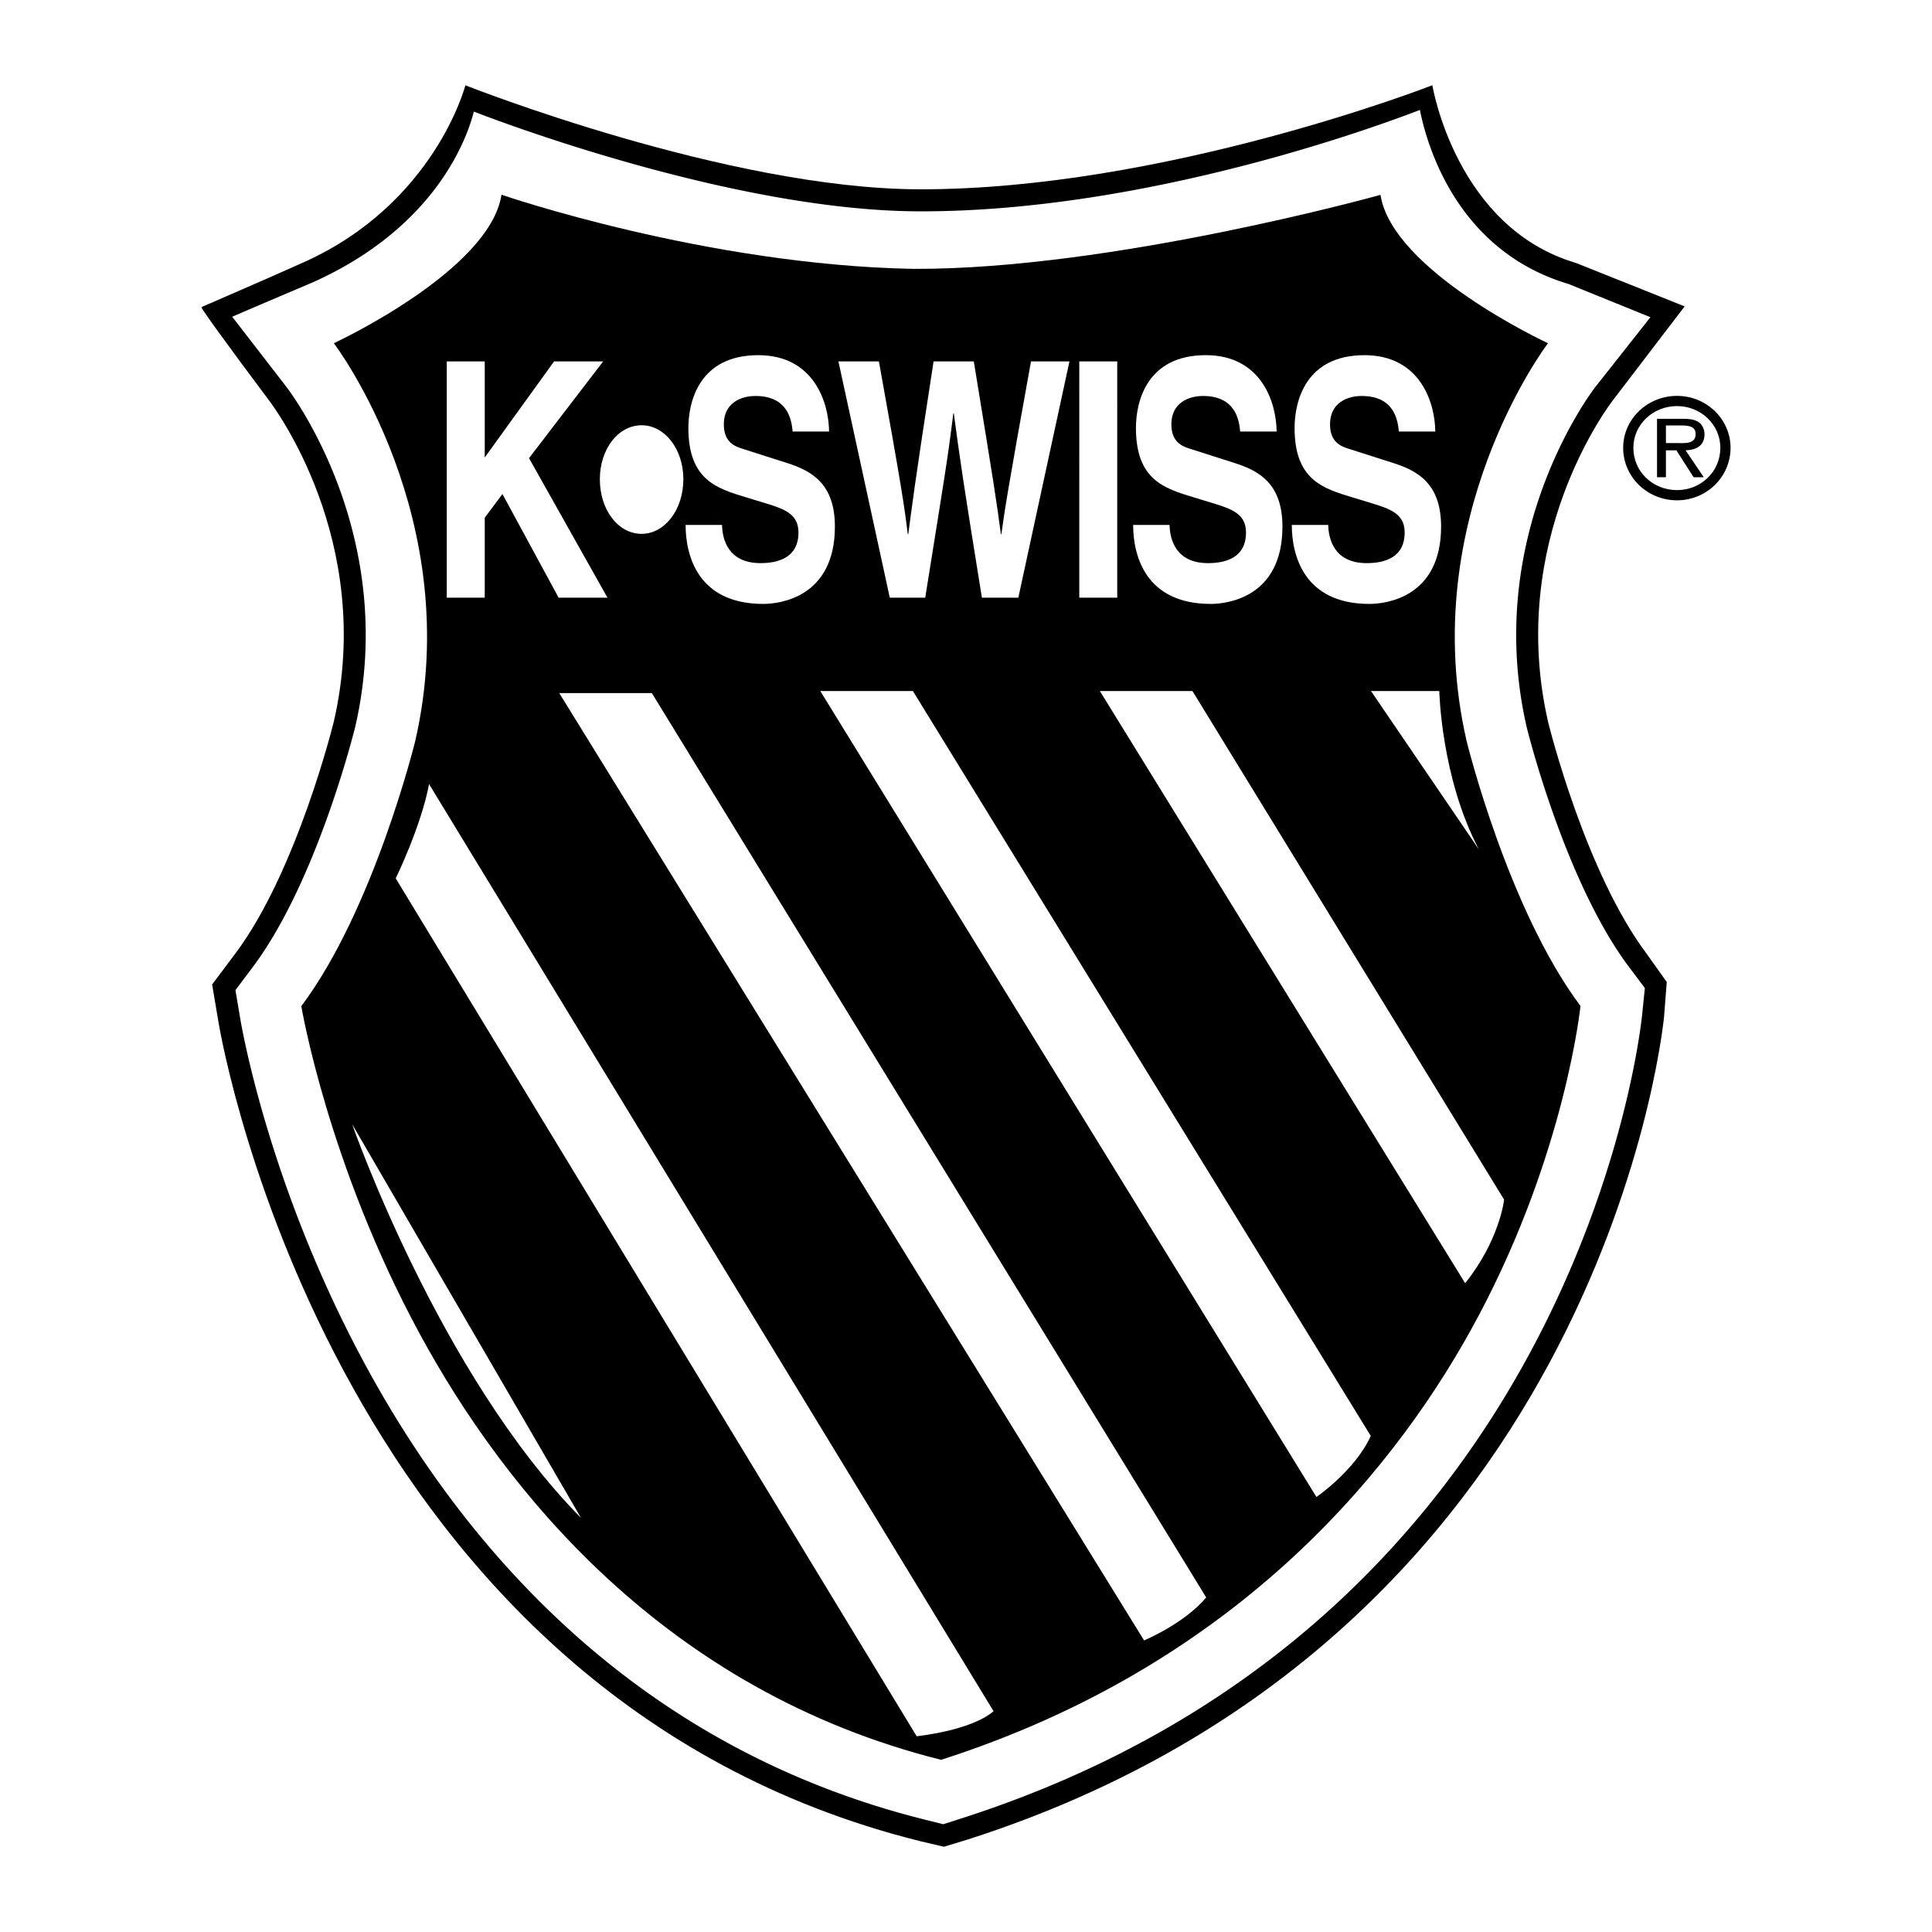
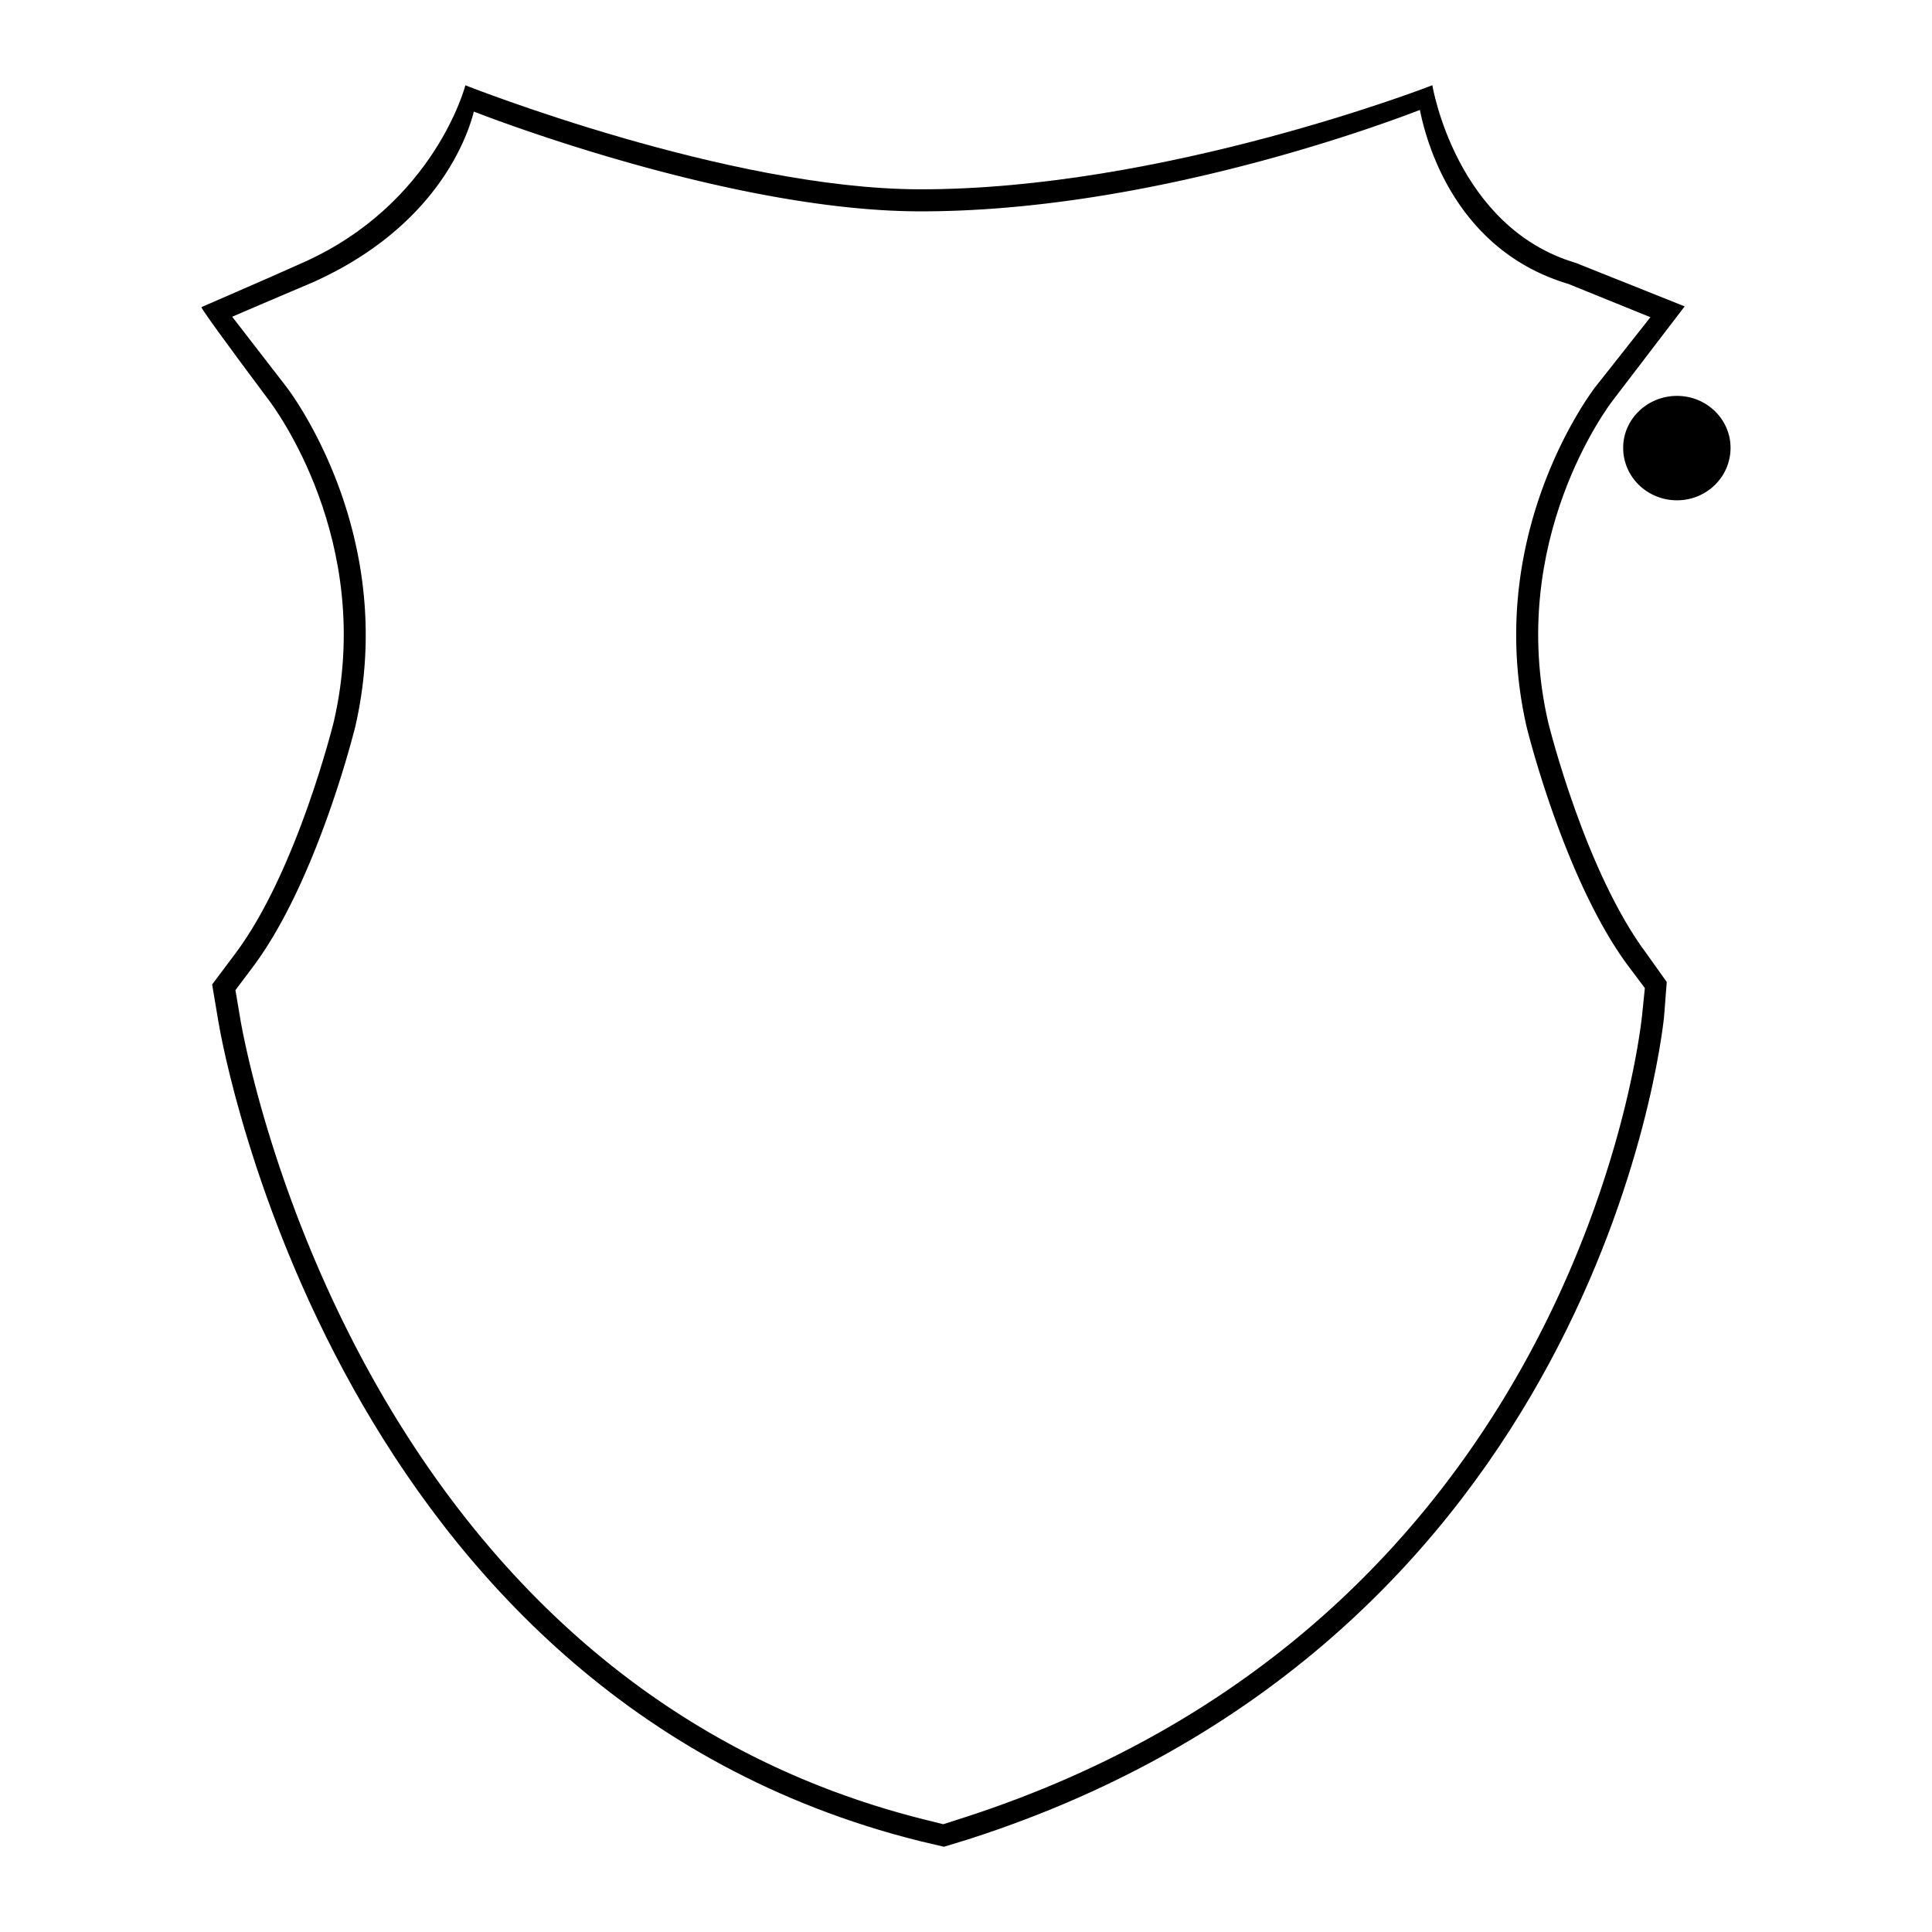
<svg xmlns="http://www.w3.org/2000/svg" width="2500" height="2500" viewBox="0 0 192.756 192.756">
  <g fill-rule="evenodd" clip-rule="evenodd">
    <path fill="#fff" d="M0 0h192.756v192.756H0V0z" />
    <path d="M168.078 30.567l-10.857-4.335c-11.932-3.526-14.297-17.596-14.314-17.728 0 0 .002 0 0 0-.254.102-26.918 10.45-51.223 10.382C72.574 18.833 46.68 8.609 46.43 8.508c0 0 .001-.008 0 0-.021.108-3.095 11.791-16.086 17.64-3.946 1.776-9.801 4.29-10.246 4.494-.074.08 2.41 3.519 6.711 9.263.428.571 10.645 14.034 6.502 32.066-.036.149-3.683 14.967-9.838 23.175l-2.308 3.076.639 3.793c.461 2.736 11.961 67.168 69.909 81.656l2.466.58 2.435-.744c62.394-20.02 69.152-79.549 69.41-82.072l.268-3.461-2.014-2.828c-6.059-8.079-9.672-22.496-9.818-23.09-4.16-18.111 6.023-31.557 6.459-32.121l7.159-9.368z" />
    <path d="M95.944 181.414l-1.837.59-1.872-.469c-56.557-14.139-67.811-77.207-68.262-79.885l-.483-2.863 1.742-2.321c6.436-8.581 10.18-23.831 10.217-23.983 4.376-19.054-6.439-33.324-6.902-33.922l-5.38-6.958c1.539-.67 5.371-2.302 8.066-3.445 12.26-5.509 15.376-14.382 16.043-17.025 4.16 1.617 26.715 9.902 44.4 9.952 22.536.063 45.682-8.453 49.989-10.118.594 3.004 3.414 13.963 14.809 17.359l8.189 3.321a3994.568 3994.568 0 0 1-5.48 6.94c-.465.603-11.256 14.852-6.863 33.969.158.641 3.879 15.481 10.199 23.911l1.588 2.114-.268 2.633c-.251 2.464-6.857 60.616-67.895 80.2z" fill="#fff" />
-     <path d="M146.322 73.926c-5.098-22.19 7.99-39.517 8.123-39.684-.15-.063-15.549-7.236-16.713-14.803-.262.076-26.846 7.462-46.597 7.386-20.637-.378-40.902-7.327-41.1-7.397-1.164 7.567-16.579 14.751-16.728 14.814.132.167 13.22 17.494 8.121 39.69-.038.159-4.146 16.825-11.366 26.452.026.154 2.679 15.844 11.816 32.695 8.447 15.582 24.468 35.609 52.017 42.498 29.913-9.6 45.795-29.488 53.711-44.465 8.574-16.221 10.064-30.607 10.08-30.748-7.219-9.626-11.325-26.272-11.364-26.438z" />
-     <path d="M39.483 87.638l51.971 85.586s5.391-.539 7.673-2.496l-56.32-92.501c-.769 4.153-3.324 9.411-3.324 9.411zM65.035 69.149h-9.239l58.349 94.515c.141-.053 4.066-1.73 6.197-4.287L65.035 69.149zM91.08 68.944h-9.239l49.499 80.41s3.846-2.621 5.422-6.092L91.08 68.944zM118.971 68.944h-9.238l36.447 59.082c3.377-4.223 3.883-8.209 3.883-8.344l-31.092-50.738zM147.555 84.756c-3.789-7.177-3.955-15.812-3.955-15.812h-6.816l10.771 15.812zM35.134 112.162c.086.25 8.75 24.996 22.835 39.285l-22.835-39.285z" fill="#fff" />
    <path d="M161.943 44.677c0-2.848 2.406-5.18 5.371-5.18 2.953 0 5.344 2.332 5.344 5.18 0 2.907-2.391 5.239-5.344 5.239-2.964.001-5.371-2.332-5.371-5.239z" />
-     <path d="M162.961 44.677c0 2.376 1.934 4.221 4.354 4.221 2.393 0 4.324-1.845 4.324-4.221 0-2.302-1.932-4.162-4.324-4.162-2.42.001-4.354 1.86-4.354 4.162z" fill="#fff" />
    <path d="M169.986 47.614h-1.018l-1.713-2.686h-1.047v2.686h-.887v-5.83h2.613c.502 0 1.004.03 1.461.281.441.251.664.767.664 1.254 0 1.151-.826 1.579-1.889 1.608l1.816 2.687z" />
-     <path d="M167.184 44.205c.84 0 1.992.148 1.992-.9 0-.753-.666-.856-1.418-.856h-1.549v1.756h.975zM48.362 59.63h-3.787V36.059h3.787v9.586l6.917-9.586h4.898l-7.397 9.652 7.826 13.919h-4.872l-5.605-10.34-1.767 2.363v7.977z" fill="#fff" />
-     <path d="M64.013 42.428c2.297 0 4.166 2.363 4.166 5.384 0 3.053-1.868 5.45-4.166 5.45-2.323 0-4.166-2.364-4.166-5.45 0-3.02 1.843-5.384 4.166-5.384zM72.038 52.375c.025 1.313.53 3.808 3.837 3.808 1.792 0 3.787-.558 3.787-3.053 0-1.838-1.363-2.331-3.282-2.922l-1.944-.591c-2.928-.886-5.756-1.74-5.756-6.927 0-2.626 1.086-7.255 6.968-7.255 5.554 0 7.043 4.727 7.068 7.616h-3.635c-.101-1.05-.404-3.545-3.711-3.545-1.439 0-3.155.689-3.155 2.824 0 1.838 1.161 2.232 1.918 2.461l4.418 1.412c2.474.788 4.746 2.101 4.746 6.336 0 7.091-5.554 7.714-7.144 7.714-6.615 0-7.751-4.957-7.751-7.878h3.636zM83.65 36.059h4.04c2.322 12.902 2.55 14.543 2.878 17.235h.05c.329-2.462.606-4.858 2.525-17.235h4.013c2.121 12.935 2.299 14.183 2.701 17.235h.051c.303-2.232.605-4.268 2.955-17.235h3.836l-5.1 23.571h-3.635c-1.868-11.556-2.197-13.854-2.802-18.384h-.051c-.555 4.531-.858 6.238-2.802 18.384h-3.535L83.65 36.059zM111.467 59.63h-3.787V36.059h3.787V59.63zM116.689 52.375c.025 1.313.529 3.808 3.838 3.808 1.793 0 3.787-.558 3.787-3.053 0-1.838-1.363-2.331-3.283-2.922l-1.943-.591c-2.928-.886-5.756-1.74-5.756-6.927 0-2.626 1.086-7.255 6.967-7.255 5.555 0 7.045 4.727 7.07 7.616h-3.637c-.1-1.05-.404-3.545-3.711-3.545-1.439 0-3.154.689-3.154 2.824 0 1.838 1.16 2.232 1.918 2.461l4.418 1.412c2.475.788 4.746 2.101 4.746 6.336 0 7.091-5.555 7.714-7.145 7.714-6.615 0-7.75-4.957-7.75-7.878h3.635zM132.518 52.375c.025 1.313.531 3.808 3.838 3.808 1.793 0 3.787-.558 3.787-3.053 0-1.838-1.363-2.331-3.281-2.922l-1.945-.591c-2.928-.886-5.756-1.74-5.756-6.927 0-2.626 1.086-7.255 6.969-7.255 5.555 0 7.043 4.727 7.068 7.616h-3.635c-.102-1.05-.404-3.545-3.711-3.545-1.439 0-3.156.689-3.156 2.824 0 1.838 1.162 2.232 1.918 2.461l4.418 1.412c2.475.788 4.746 2.101 4.746 6.336 0 7.091-5.553 7.714-7.145 7.714-6.613 0-7.75-4.957-7.75-7.878h3.635z" fill="#fff" />
  </g>
</svg>